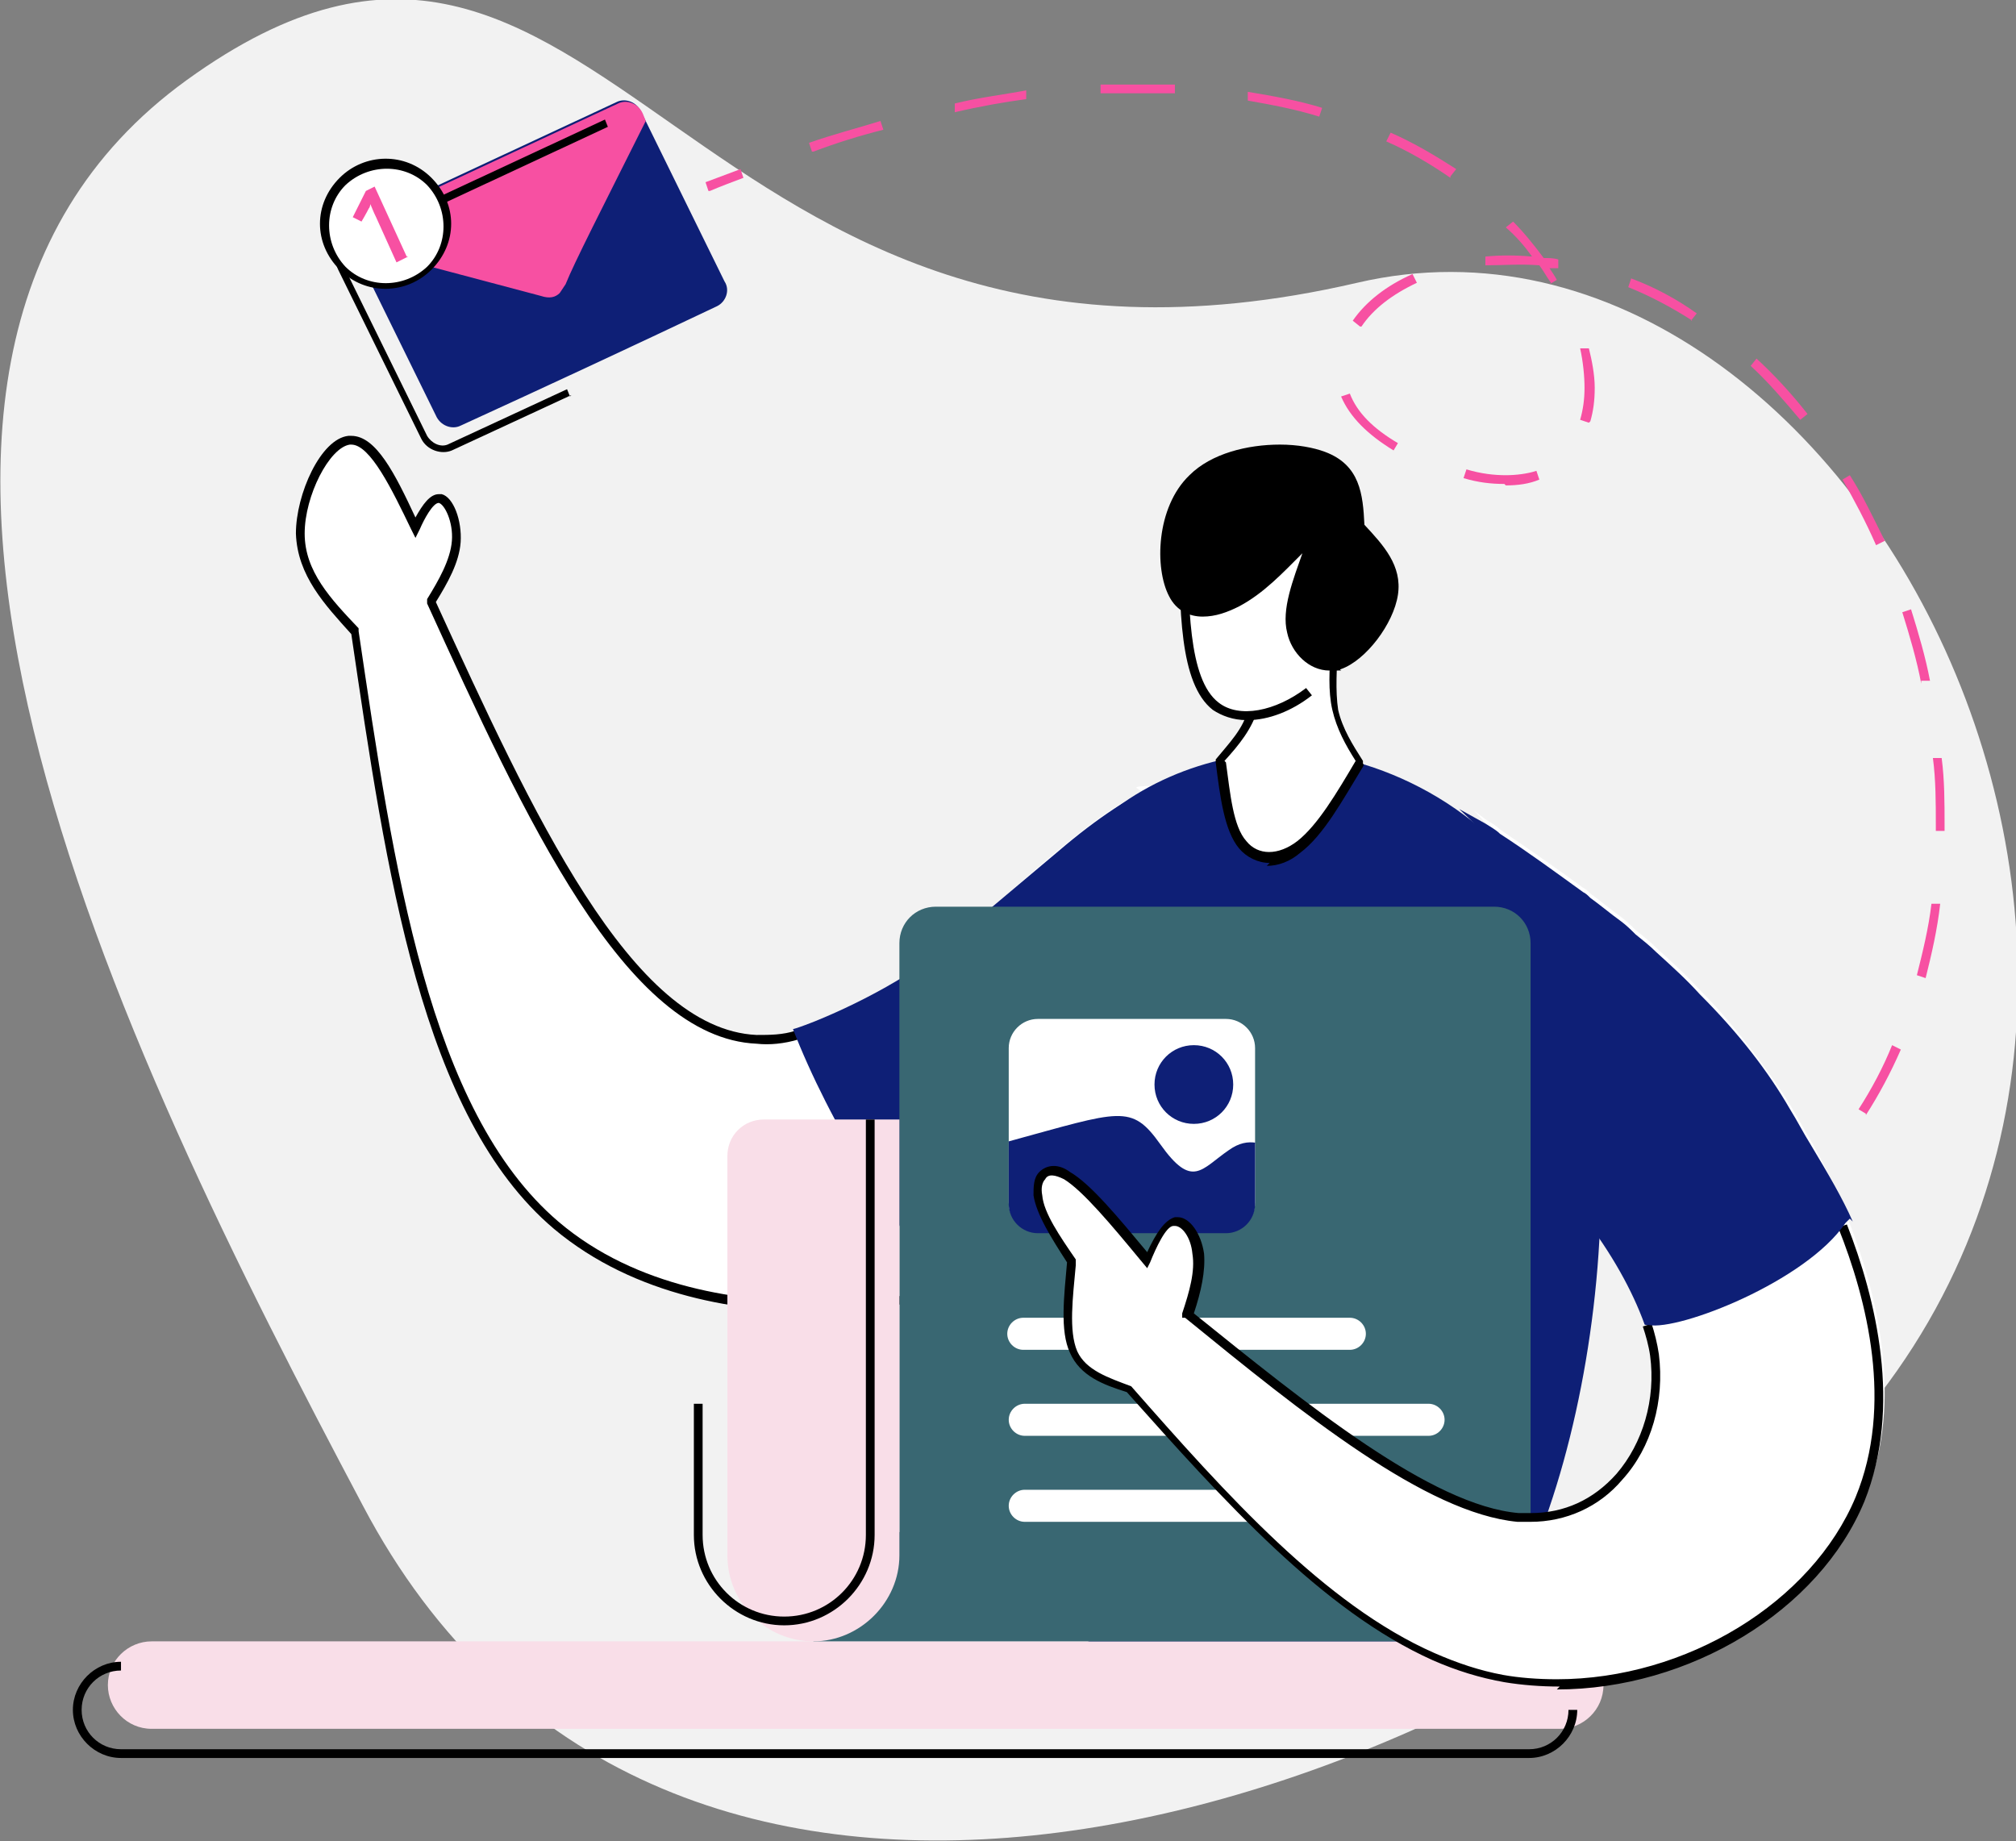
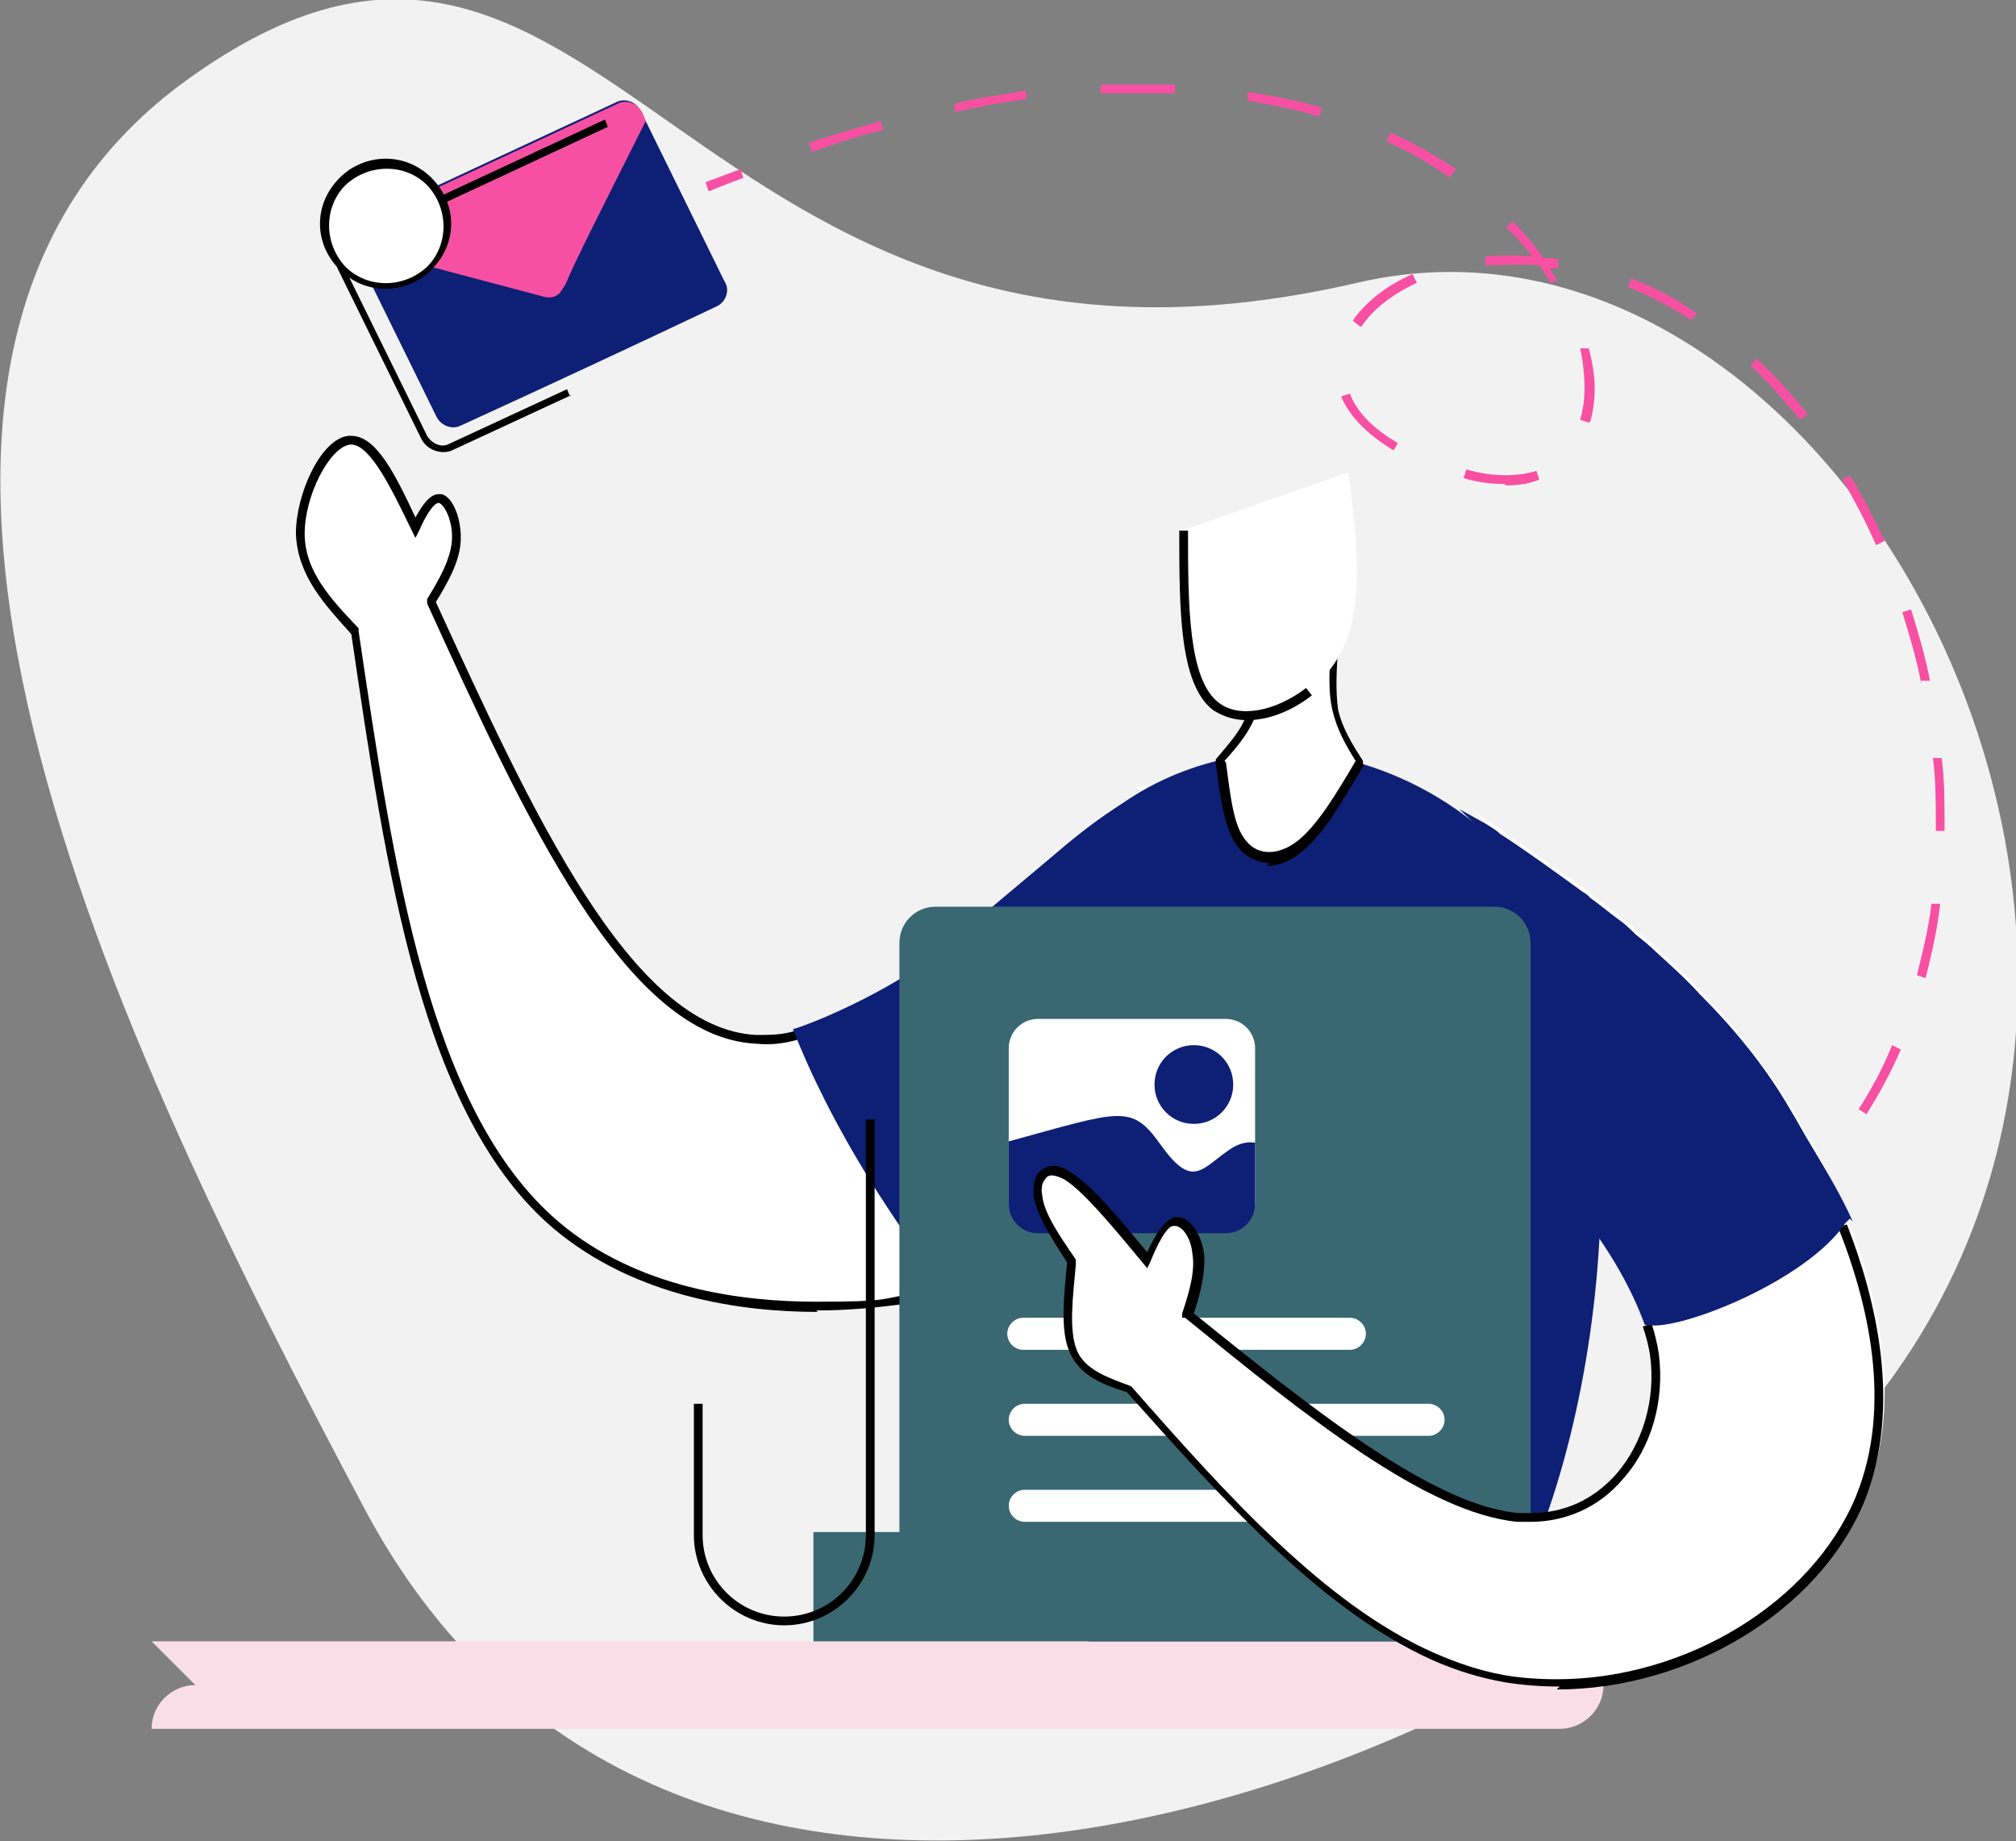
<svg xmlns="http://www.w3.org/2000/svg" id="a" viewBox="0 0 138.3 126.3">
  <rect x="0" y="0" width="138.3" height="126.3" fill="#808080" stroke="none" />
  <defs>
    <style>.c{fill:#fff;}.d{fill:#396772;}.e{fill:#f750a2;}.f{fill:#f2f2f2;}.g{fill:#0e1f76;}.h{fill:#f9dee8;}</style>
  </defs>
  <g id="b">
    <path class="f" d="M122.2,102.7c-26.9,23.5-77.5,38.2-97.3.6C8.3,72-14.7,25.4,12.8,5.5c28.9-20.9,33.7,24.7,80.3,13.9,34.7-8.1,65.1,52,29.2,83.3Z" />
    <path class="g" d="M24.8,15.2h0c-.3.1-.5.4-.6.7,0,.3,0,.7,0,1l5.7,11.6c.3.7,1.1,1,1.7.7,5.9-2.7,11.7-5.4,17.6-8.2.6-.3.9-1.1.5-1.7l-5.7-11.6c-.3-.7-1.1-1-1.7-.7l-8.8,4.1-8.8,4.1h0s0,0,0,0Z" />
    <path class="e" d="M24.5,15.5c-.1.1-.2.3-.3.5,0,.3,0,.6,0,.9h.3c0,0,2.8.8,2.8.8l9.8,2.6c.6.2,1,.1,1.3-.2,0,0,0,0,0,0,0,0,0,0,0,0,0,0,.2-.3.4-.6.6-1.5,2.5-5.2,5.5-11.2l-.2-.5c-.3-.7-1.1-1-1.7-.7l-8.8,4.1-8.8,4.1c-.1,0-.2.1-.3.2Z" />
    <path d="M39.2,27.1l-8.2,3.8c-.7.3-1.7,0-2.1-.8l-5.7-11.6c-.2-.4-.2-.8-.1-1.2.1-.4.4-.7.8-.9l17.6-8.2.2.5-17.6,8.2c-.2.1-.4.3-.5.6,0,.3,0,.6,0,.8l5.7,11.6c.3.5.9.8,1.4.6l8.2-3.8.2.5Z" />
    <path class="c" d="M29.4,12.5c1.6,1.6,1.7,4.3,0,5.9s-4.3,1.7-5.9,0c-1.6-1.6-1.7-4.3,0-5.9s4.3-1.7,5.9,0Z" />
    <path d="M29.6,18.5c-1.7,1.7-4.5,1.8-6.3,0s-1.8-4.5,0-6.3c1.7-1.7,4.5-1.8,6.3,0s1.8,4.5,0,6.3ZM23.7,12.7c-1.5,1.5-1.5,4,0,5.6,1.5,1.5,4,1.5,5.6,0,1.5-1.5,1.5-4,0-5.6-1.5-1.5-4-1.5-5.6,0Z" />
-     <path class="e" d="M28,17.6l-.8.4-1.4-3.1c-.2-.4-.3-.7-.4-.9,0,0,0,.2-.1.3,0,0-.2.4-.5.9l-.6-.3.9-1.8.6-.3,2.2,4.8Z" />
    <path class="e" d="M48.6,13.1l-.2-.6c.8-.3,1.6-.6,2.4-.9l.2.6c-.8.3-1.6.6-2.3.9Z" />
    <path class="e" d="M112.5,89.3l-.3-.6c1.6-.7,3.1-1.5,4.5-2.3l.3.5c-1.4.9-3,1.6-4.5,2.3ZM121.2,84.1l-.4-.5c1.3-1.1,2.5-2.2,3.6-3.5l.5.4c-1.1,1.3-2.4,2.5-3.7,3.5ZM128,76.4l-.5-.3c.9-1.4,1.7-2.9,2.3-4.4l.6.3c-.7,1.6-1.5,3.1-2.4,4.5ZM132.1,67.1l-.6-.2c.4-1.6.8-3.2,1-4.9h.6c-.2,1.8-.6,3.5-1,5.1ZM133.4,57h-.6s0-.4,0-.4c0-1.5,0-3.1-.2-4.6h.6c.2,1.5.2,3.1.2,4.6v.4ZM131.8,46.9c-.3-1.6-.8-3.3-1.3-4.9l.6-.2c.5,1.6,1,3.3,1.3,4.9h-.6ZM128.7,37.4c-.7-1.6-1.5-3.1-2.3-4.5l.5-.3c.9,1.4,1.6,2.9,2.4,4.5l-.6.3ZM103.2,33.2h0c-.9,0-1.8-.1-2.8-.4l.2-.6c1,.3,1.9.4,2.7.4.7,0,1.5-.1,2.1-.3l.2.6c-.7.3-1.5.4-2.3.4ZM95.6,30.9c-1.8-1.1-3-2.3-3.6-3.7l.6-.2c.5,1.3,1.6,2.4,3.3,3.4l-.3.5ZM109,29l-.6-.2c.2-.7.3-1.4.3-2.2s-.1-1.8-.3-2.7h.6c.2.8.4,1.8.4,2.7s-.1,1.6-.3,2.3ZM123.5,28.8c-1.1-1.3-2.2-2.6-3.4-3.7l.4-.5c1.2,1.1,2.4,2.4,3.5,3.8l-.5.4ZM93.3,22.4l-.5-.4c.9-1.3,2.3-2.4,4.1-3.2l.3.6c-1.7.8-3,1.8-3.8,3ZM116.1,22c-1.4-.9-2.9-1.7-4.4-2.3l.2-.6c1.6.6,3.1,1.4,4.5,2.4l-.4.5ZM106.4,19.4c-.3-.4-.5-.8-.8-1.2-1.3-.1-2.5,0-3.7,0v-.6c1-.1,2.1-.1,3.2,0-.5-.7-1.1-1.4-1.8-2l.5-.4c.8.8,1.5,1.7,2.1,2.5.3,0,.7,0,1,.1v.6c-.3,0-.4,0-.6,0,.2.3.4.6.5.8l-.5.3ZM99.5,12.2c-1.3-.9-2.8-1.8-4.4-2.5l.3-.6c1.6.7,3.1,1.6,4.5,2.5l-.4.5ZM55.7,10.4l-.2-.6c1.7-.6,3.3-1,4.9-1.5l.2.6c-1.6.4-3.2.9-4.8,1.5ZM90.5,8c-1.6-.5-3.2-.8-4.9-1.1v-.6c1.8.3,3.5.6,5.1,1.1l-.2.6ZM65.5,7.7v-.6c1.6-.4,3.3-.6,4.9-.9v.6c-1.5.2-3.2.5-4.9.9ZM75.5,6.4v-.6c1.7,0,3.4,0,5.1,0v.6c-1.6,0-3.4,0-5.1,0Z" />
    <path class="e" d="M105.1,91.8l-.2-.6c.8-.2,1.6-.4,2.4-.7l.2.6c-.8.2-1.6.5-2.5.7Z" />
    <path class="c" d="M29.7,41.2c.8-1.4,1.7-2.7,1.8-4.1.1-1.4-.5-2.8-1.1-3,0,0,0,0-.1,0-.5,0-1.1,1-1.6,2-1.4-3-2.8-6-4.4-6s0,0-.1,0c-1.6.2-3.4,3.7-3.4,6.4,0,2.7,1.9,4.7,3.8,6.7,2.4,16.5,4.8,33,13.8,40.7,4.7,4,11.3,5.6,17.9,5.6s11.8-1.3,16.3-3.2c9.5-4.1,12.9-11.2,16.3-18.2-1.8-7.1-3.7-14.2-8.3-14.2s-1.6.2-2.5.6c-6.4,2.9-17,16.6-25.7,16.6s-.2,0-.3,0c-8.8-.4-15.5-15.2-22.3-30Z" />
    <path d="M56.1,90c-5.2,0-12.5-1-18.1-5.7-9.1-7.7-11.5-24.5-13.9-40.8-1.8-2-3.7-4-3.8-6.9,0-2.7,1.7-6.5,3.6-6.7,0,0,.1,0,.2,0,1.7,0,3,2.6,4.4,5.6.5-.9,1-1.6,1.6-1.6s.1,0,.2,0c.8.2,1.4,1.8,1.3,3.3-.1,1.4-.9,2.8-1.7,4.1,6.6,14.4,13.4,29.3,22,29.7.9,0,1.8,0,2.7-.3l.2.6c-1,.3-2,.4-2.9.3-9-.4-15.9-15.5-22.6-30.2v-.2c0,0,0-.1,0-.1.8-1.3,1.6-2.7,1.7-4,.1-1.3-.5-2.5-.9-2.6h0c-.4,0-1,1.1-1.3,1.8l-.3.6-.3-.6c-1.3-2.7-2.8-5.8-4.1-5.8s0,0-.1,0c-1.4.2-3.1,3.5-3.1,6.1,0,2.6,1.8,4.5,3.7,6.5h0c0,0,0,.2,0,.2,2.4,16.2,4.8,32.9,13.7,40.5,5.4,4.6,12.6,5.5,17.7,5.5s4.3-.2,6.4-.5v.6c-2.1.3-4.3.5-6.4.5Z" />
    <path class="g" d="M80.5,54c-1.2,0-2.6.5-4.1,1.5-1.2.8-2.4,1.7-3.8,2.9l-8.8,7.4c-3.9,2.8-8.6,4.6-9.4,4.8,1.2,3.1,3,6.7,5.3,10.4,1.5,2.4,3.3,5,5.2,7.7.4,0,.9-.2,1.3-.3,4.8-1.3,8.3-2.7,10.5-4.3,3.7-2.6,6.5-5.6,8.4-9,1.3-2.3,2.5-4.6,3.6-6.9-.9-3.7-1.9-6.9-3.1-9.7-.8-1.8-1.9-3.1-3.1-3.9-.6-.4-1.3-.6-2.1-.6Z" />
    <path class="g" d="M67.5,108.4c-1.1-20.1-2.2-40.3,6-50.1,3.7-4.4,9.3-6.7,14.9-6.7s14.1,3.6,17.9,11.2c6.9,13.8,2.9,41-5.3,50.9-2.8,3.4-6.1,4.7-9.8,4.7-7.1,0-15.3-5-23.6-9.9Z" />
    <path class="g" d="M105.5,105.4c-1.3,3.3-2.8,6.1-4.6,8.2-.4.4-.7.8-1.1,1.2-7.6-3.3-14.3-10.8-21-18.4-1.6-.5-3.2-1.1-3.8-2.5-.7-1.4-.4-3.8-.2-6.2-1.1-1.6-2.1-3.3-2.3-4.5-.1-.9.3-1.6,1-1.6s.6.1,1,.3c1.4.8,3.4,3.3,5.5,5.8.6-1.3,1.2-2.5,1.9-2.7h.1c.7,0,1.3,1,1.5,2.2.2,1.2-.3,2.7-.7,4.2,8.3,6.7,16.6,13.4,22.7,13.9Z" />
-     <path class="h" d="M10.4,112.6h96.6c1.7,0,3,1.4,3,3h0c0,1.7-1.4,3-3,3H10.4c-1.7,0-3-1.4-3-3h0c0-1.7,1.4-3,3-3Z" />
-     <path d="M104.9,120.6H8.3c-1.8,0-3.3-1.5-3.3-3.3s1.5-3.3,3.3-3.3v.6c-1.5,0-2.7,1.2-2.7,2.7s1.2,2.7,2.7,2.7h96.6c1.5,0,2.7-1.2,2.7-2.7h.6c0,1.8-1.5,3.3-3.3,3.3Z" />
+     <path class="h" d="M10.4,112.6h96.6c1.7,0,3,1.4,3,3h0c0,1.7-1.4,3-3,3H10.4h0c0-1.7,1.4-3,3-3Z" />
    <path class="c" d="M83.8,52.2c1-1.1,1.9-2.2,2.3-3.6.4-1.4.1-3-.1-4.6l5.7.2c0,1.6-.2,3.1.1,4.4.3,1.3,1,2.5,1.7,3.6-1.4,2.3-2.7,4.6-4.2,5.8-.7.5-1.4.8-2.1.8s-1.4-.3-1.9-.9c-.9-1.2-1.2-3.5-1.5-5.7Z" />
    <path d="M87.1,59.2c-.8,0-1.6-.4-2.1-1-1-1.2-1.3-3.5-1.6-5.9h0c0-.1,0-.2,0-.2.9-1.1,1.9-2.1,2.2-3.4.3-1.3.1-2.9-.1-4.5v-.4c0,0,6.3.2,6.3.2v.3c-.1,1.5-.2,3.1,0,4.4.3,1.3,1,2.4,1.7,3.5v.2c.1,0,0,.2,0,.2-1.4,2.3-2.7,4.7-4.3,5.9-.7.6-1.5.9-2.3.9ZM84.1,52.3c.3,2.2.5,4.4,1.4,5.4.8,1,2.2,1,3.5,0,1.4-1.1,2.7-3.3,4-5.5-.7-1.1-1.3-2.2-1.6-3.5-.3-1.3-.2-2.8-.1-4.2l-5-.2c.2,1.5.4,3,0,4.3-.4,1.4-1.3,2.5-2.3,3.6Z" />
    <path class="c" d="M81.2,36.4c0,5.2,0,10.3,2.2,12,.6.5,1.3.7,2.1.7,2.2,0,4.9-1.6,6.3-4,1.9-3.2,1.3-8,.7-12.7l-11.4,4Z" />
    <path d="M85.5,49.4c-.9,0-1.7-.3-2.3-.7-2.3-1.8-2.3-6.9-2.3-12.3h.6c0,5,0,10.2,2.1,11.8,1.4,1.1,3.9.6,6-1l.4.5c-1.4,1.1-3,1.7-4.4,1.7Z" />
-     <path d="M89.4,37.8c-.7,2-1.5,4-1.1,5.6.3,1.4,1.5,2.6,2.9,2.6s.5,0,.8-.1c1.7-.6,3.6-3.1,3.9-5.1s-1-3.4-2.3-4.8c-.1-2.1-.3-4.1-2.7-5-.8-.3-1.9-.5-3.1-.5-2.2,0-4.7.6-6.2,2.1-2.3,2.2-2.4,6.4-1.4,8.3.5,1,1.4,1.4,2.3,1.4s1.7-.3,2.5-.7c1.7-.9,3-2.3,4.4-3.7Z" />
    <path class="d" d="M102.5,62.2h-38.3c-1.4,0-2.5,1.1-2.5,2.5v40.4h-5.9v7.5h46.7c1.4,0,2.5-1.1,2.5-2.5v-45.4c0-1.4-1.1-2.5-2.5-2.5Z" />
-     <path class="h" d="M52.4,76.8c-1.4,0-2.5,1.1-2.5,2.5v27.4c0,3.3,2.7,5.9,5.9,5.9s5.9-2.7,5.9-5.9v-29.9h-9.4Z" />
    <path d="M53.8,111.5c-3.4,0-6.2-2.8-6.2-6.2v-9h.6v9c0,3.1,2.5,5.6,5.6,5.6s5.6-2.5,5.6-5.6v-28.5h.6v28.5c0,3.4-2.8,6.2-6.2,6.2Z" />
    <path class="c" d="M86.1,71.9v10.6c0,1.1-.9,2-2,2h-12.9c-1.1,0-2-.9-2-2v-10.6c0-1.1.9-2,2-2h12.9c1.1,0,2,.9,2,2Z" />
    <path class="g" d="M86.1,78.4v4.2c0,1.1-.9,2-2,2h-12.9c-1.1,0-2-.9-2-2v-4.3c7.7-2.1,8.4-2.6,10.4.2,2.2,3.1,2.8,1.7,4.7.4.7-.5,1.3-.6,1.9-.5Z" />
    <path class="g" d="M84.6,74.4c0,1.5-1.2,2.7-2.7,2.7s-2.7-1.2-2.7-2.7,1.2-2.7,2.7-2.7,2.7,1.2,2.7,2.7Z" />
    <path class="c" d="M92.6,92.6h-22.4c-.6,0-1.1-.5-1.1-1.1h0c0-.6.5-1.1,1.1-1.1h22.4c.6,0,1.1.5,1.1,1.1h0c0,.6-.5,1.1-1.1,1.1Z" />
    <path class="c" d="M98,98.5h-27.7c-.6,0-1.1-.5-1.1-1.1h0c0-.6.5-1.1,1.1-1.1h27.7c.6,0,1.1.5,1.1,1.1h0c0,.6-.5,1.1-1.1,1.1Z" />
    <path class="c" d="M98,104.4h-27.7c-.6,0-1.1-.5-1.1-1.1h0c0-.6.5-1.1,1.1-1.1h27.7c.6,0,1.1.5,1.1,1.1h0c0,.6-.5,1.1-1.1,1.1Z" />
    <path class="c" d="M127.8,102.6c-3.1,7.6-12.1,12.7-20.8,12.7s-2.5-.1-3.7-.3c-1.6-.3-3.2-.8-4.8-1.5-7.6-3.3-14.3-10.8-21-18.4-1.6-.5-3.2-1.1-3.8-2.5-.7-1.4-.4-3.8-.2-6.2-1.1-1.6-2.1-3.3-2.3-4.5-.1-.9.3-1.6,1-1.6s.6.1,1,.3c1.4.8,3.4,3.3,5.5,5.8.6-1.3,1.2-2.5,1.9-2.7h.1c.7,0,1.3,1,1.5,2.2.2,1.2-.3,2.7-.7,4.2,8.3,6.7,16.6,13.4,22.7,13.9,0,0,.1,0,.2,0,.2,0,.5,0,.7,0,5.7,0,9.2-5.5,8.5-11.2-.1-.7-.3-1.4-.5-2.1-.8-2.7-1.5-5.4-3.6-8.2.3-7.9-1.7-15.7-4.4-21.3-1.1-2.2-2.5-4.1-4-5.6l.8.6c.3.2.7.4,1,.7,1.9,1.3,3.8,2.6,5.7,4,.2.1.3.2.5.4.7.5,1.4,1.1,2.1,1.6.4.3.7.6,1,.9.5.4,1,.8,1.4,1.2,1.1,1,2.1,1.9,3,2.9,1.7,1.7,3.3,3.7,4.8,5.8.5.7,1,1.4,1.4,2.1,0,0,0,0,0,0,.5.8.9,1.6,1.4,2.4,1,1.8,1.9,3.6,2.6,5.5,2.5,6.4,3.5,13.2,1.2,18.8Z" />
    <path d="M107,115.7c-1.3,0-2.6-.1-3.8-.3-1.7-.3-3.3-.8-4.9-1.5-7.6-3.4-14.4-11-21-18.4-1.6-.5-3.2-1.1-3.9-2.7-.7-1.5-.4-3.9-.2-6.2h0c-1.1-1.7-2.1-3.3-2.3-4.6,0-.6,0-1.2.4-1.6.5-.5,1.3-.6,2.1,0,1.4.8,3.3,3.1,5.3,5.5.6-1.3,1.2-2.2,1.9-2.4h.2c.8,0,1.6,1.1,1.8,2.5.1,1.2-.2,2.6-.7,4.1,7.7,6.2,16.3,13.2,22.3,13.7h.1c.3,0,.5,0,.7,0,2.3,0,4.3-.9,5.9-2.7,1.8-2.1,2.7-5.1,2.3-8.1-.1-.7-.3-1.4-.5-2l.6-.2c.2.6.4,1.4.5,2.1.4,3.2-.5,6.4-2.5,8.6-1.6,1.9-3.9,2.9-6.3,2.9s-.5,0-.7,0c0,0-.1,0-.2,0-6.3-.6-14.7-7.4-22.8-14h-.2c0-.1,0-.3,0-.3.5-1.5.9-2.9.7-4.1-.1-1.1-.7-1.9-1.2-1.9h-.1c-.5,0-1.2,1.5-1.6,2.5l-.2.4-.5-.6c-1.9-2.3-3.9-4.7-5.2-5.5-.6-.3-1.1-.4-1.3,0-.2.2-.3.6-.2,1.1.1,1.2,1.2,2.8,2.3,4.4h0c0,0,0,.4,0,.4-.2,2.2-.5,4.5.1,5.9.6,1.3,2.1,1.8,3.7,2.4h0s0,0,0,0c6.5,7.4,13.3,15,20.8,18.3,1.6.7,3.1,1.2,4.7,1.5,1.1.2,2.4.3,3.7.3,8.9,0,17.5-5.3,20.5-12.5,2.6-6.3.8-13.5-1.2-18.5l.6-.2c2,5.1,3.8,12.5,1.2,19-3.1,7.5-12,12.9-21.1,12.9Z" />
    <path class="g" d="M126.9,83.6s-.2.2-.3.3c0,0,0,0,0,0-2.7,4-11.4,7.4-13.5,7-.2,0-.3,0-.3-.1-.8-2.2-2.2-4.8-4.3-7.5,0-.2,0-.4,0-.6.3-7.9-.7-15.6-3.4-21.2-1.1-2.2-3.4-4.5-5-6l1.8,1c.3.2.7.4,1,.7,2,1.3,3.9,2.7,5.7,4,.2.1.3.2.5.4.7.5,1.4,1.1,2.1,1.6.4.3.7.6,1,.9.5.4,1,.8,1.4,1.2,1.1,1,2.1,1.9,3,2.9,2.7,2.7,4.7,5.3,6.2,7.9,0,0,0,0,0,0,.5.8.9,1.6,1.4,2.4,1.2,2,2.2,3.7,2.9,5.3Z" />
  </g>
</svg>